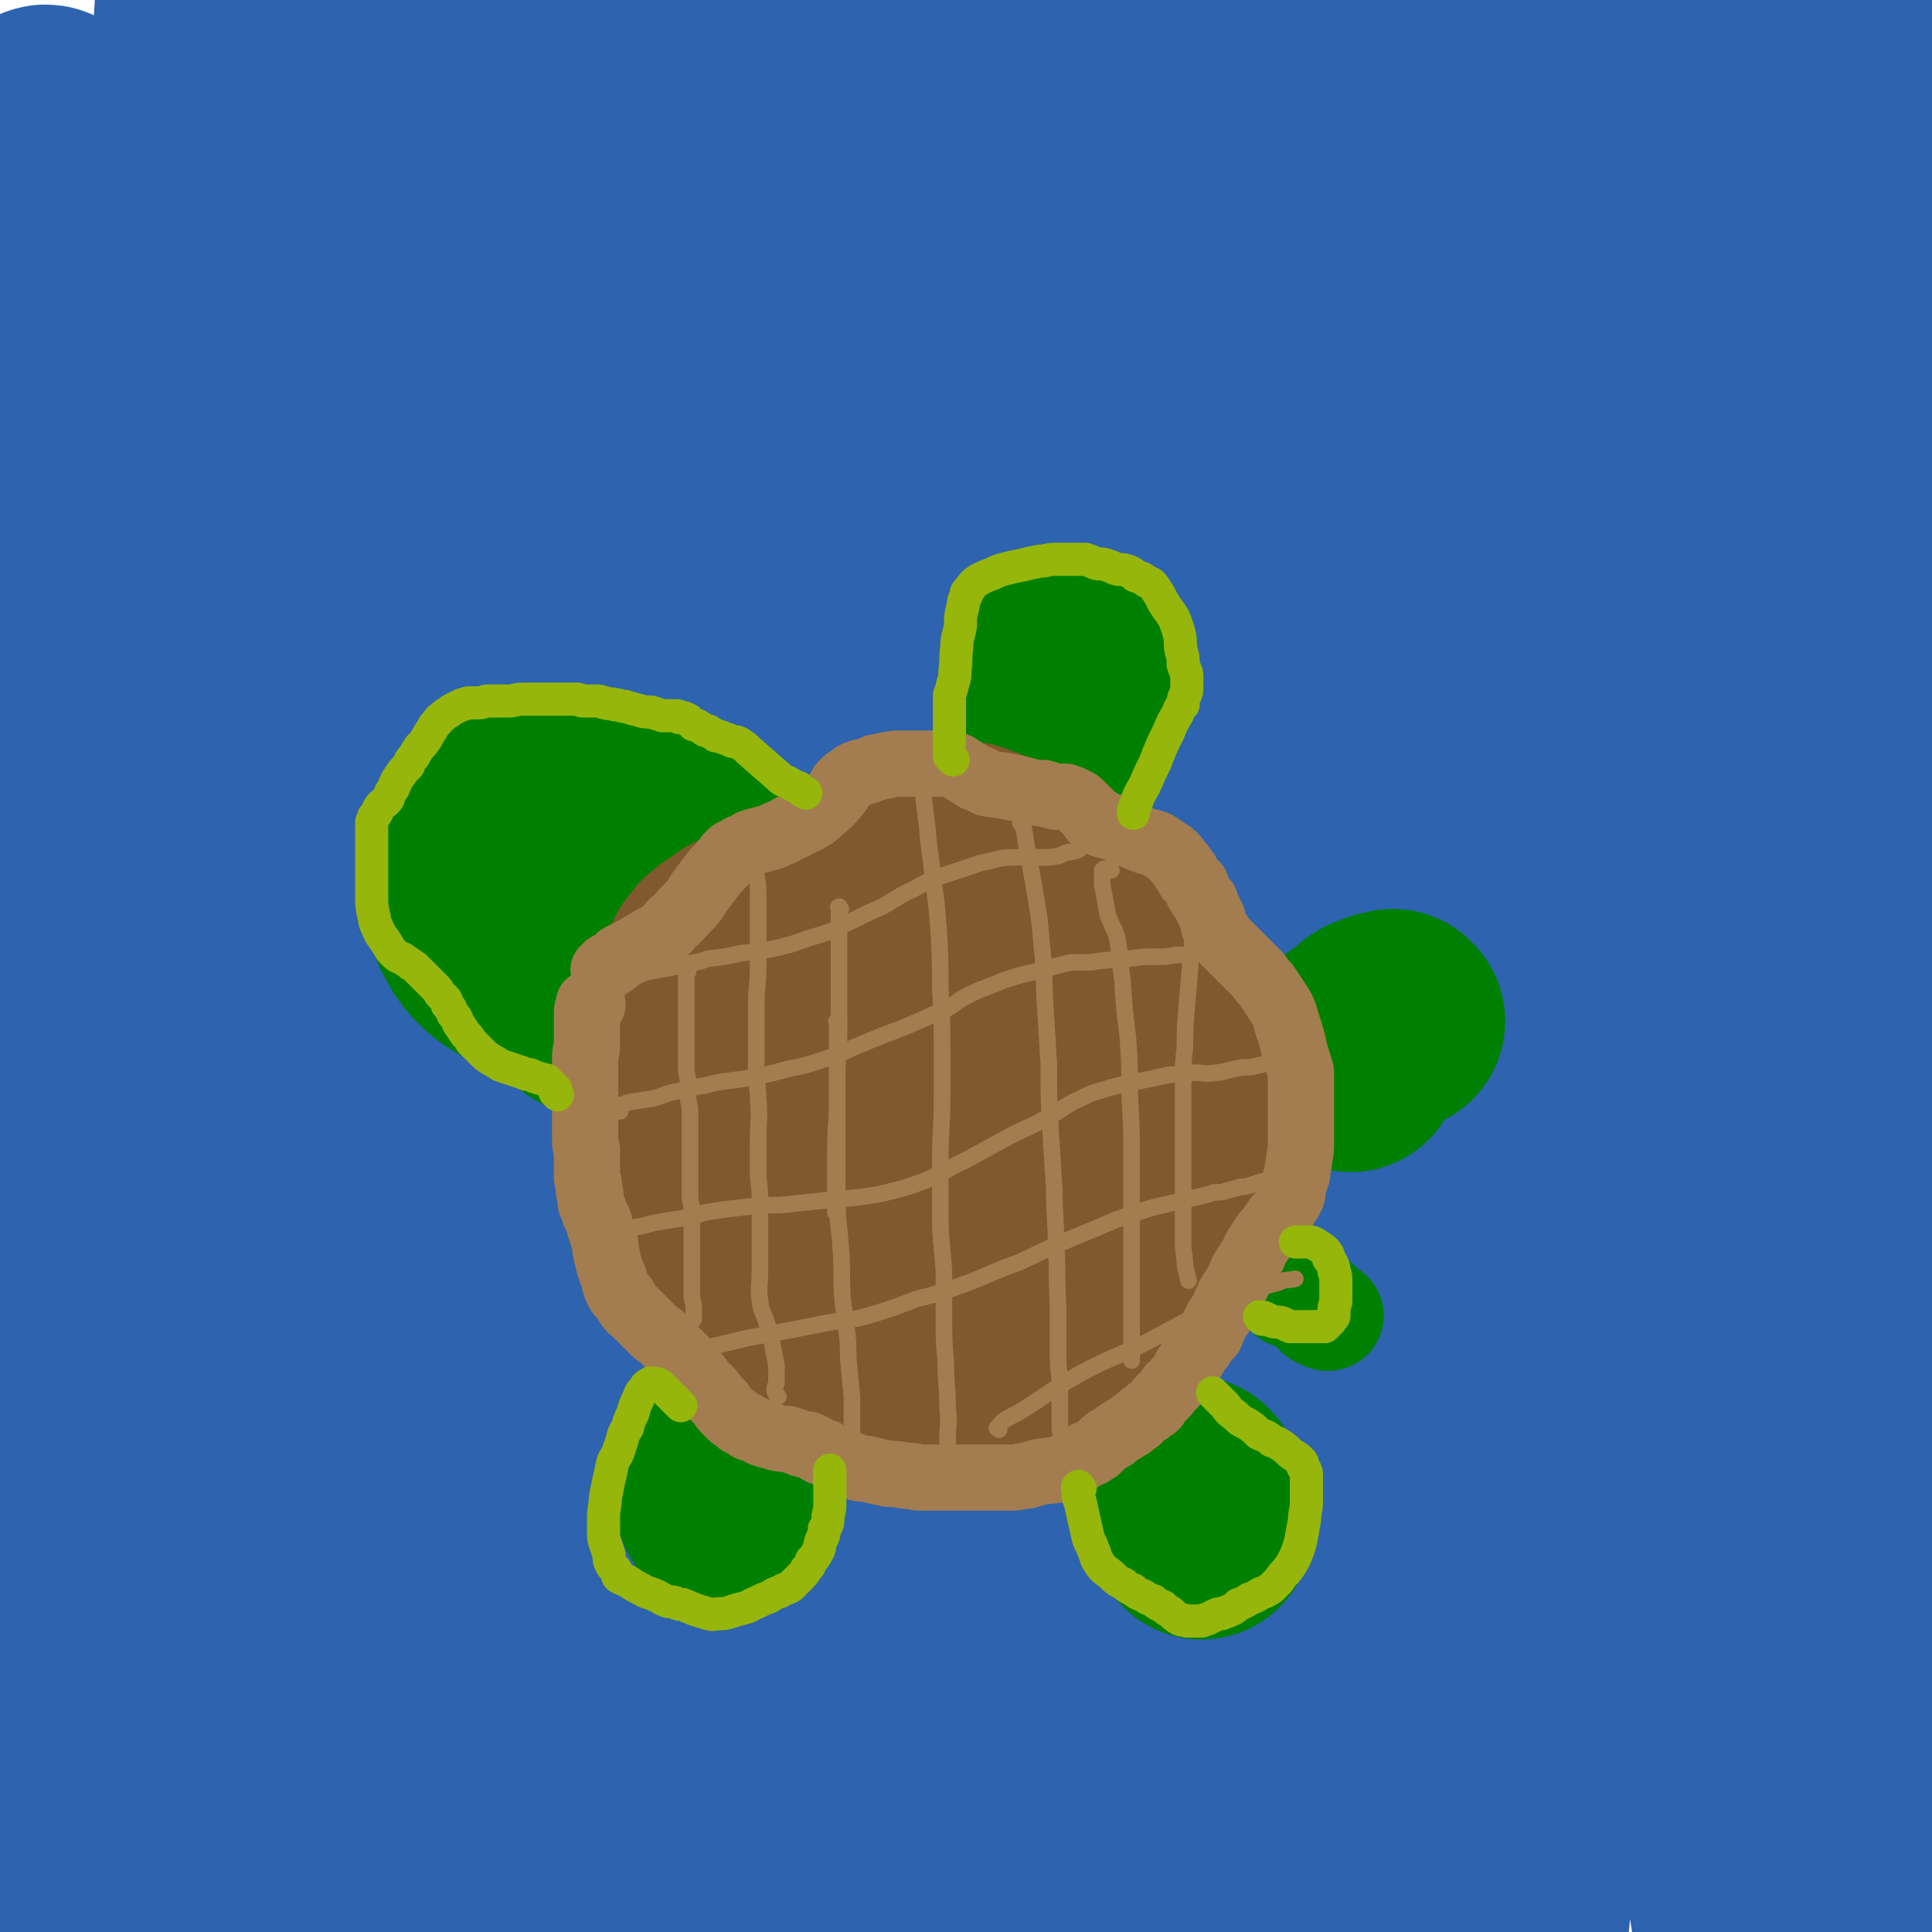
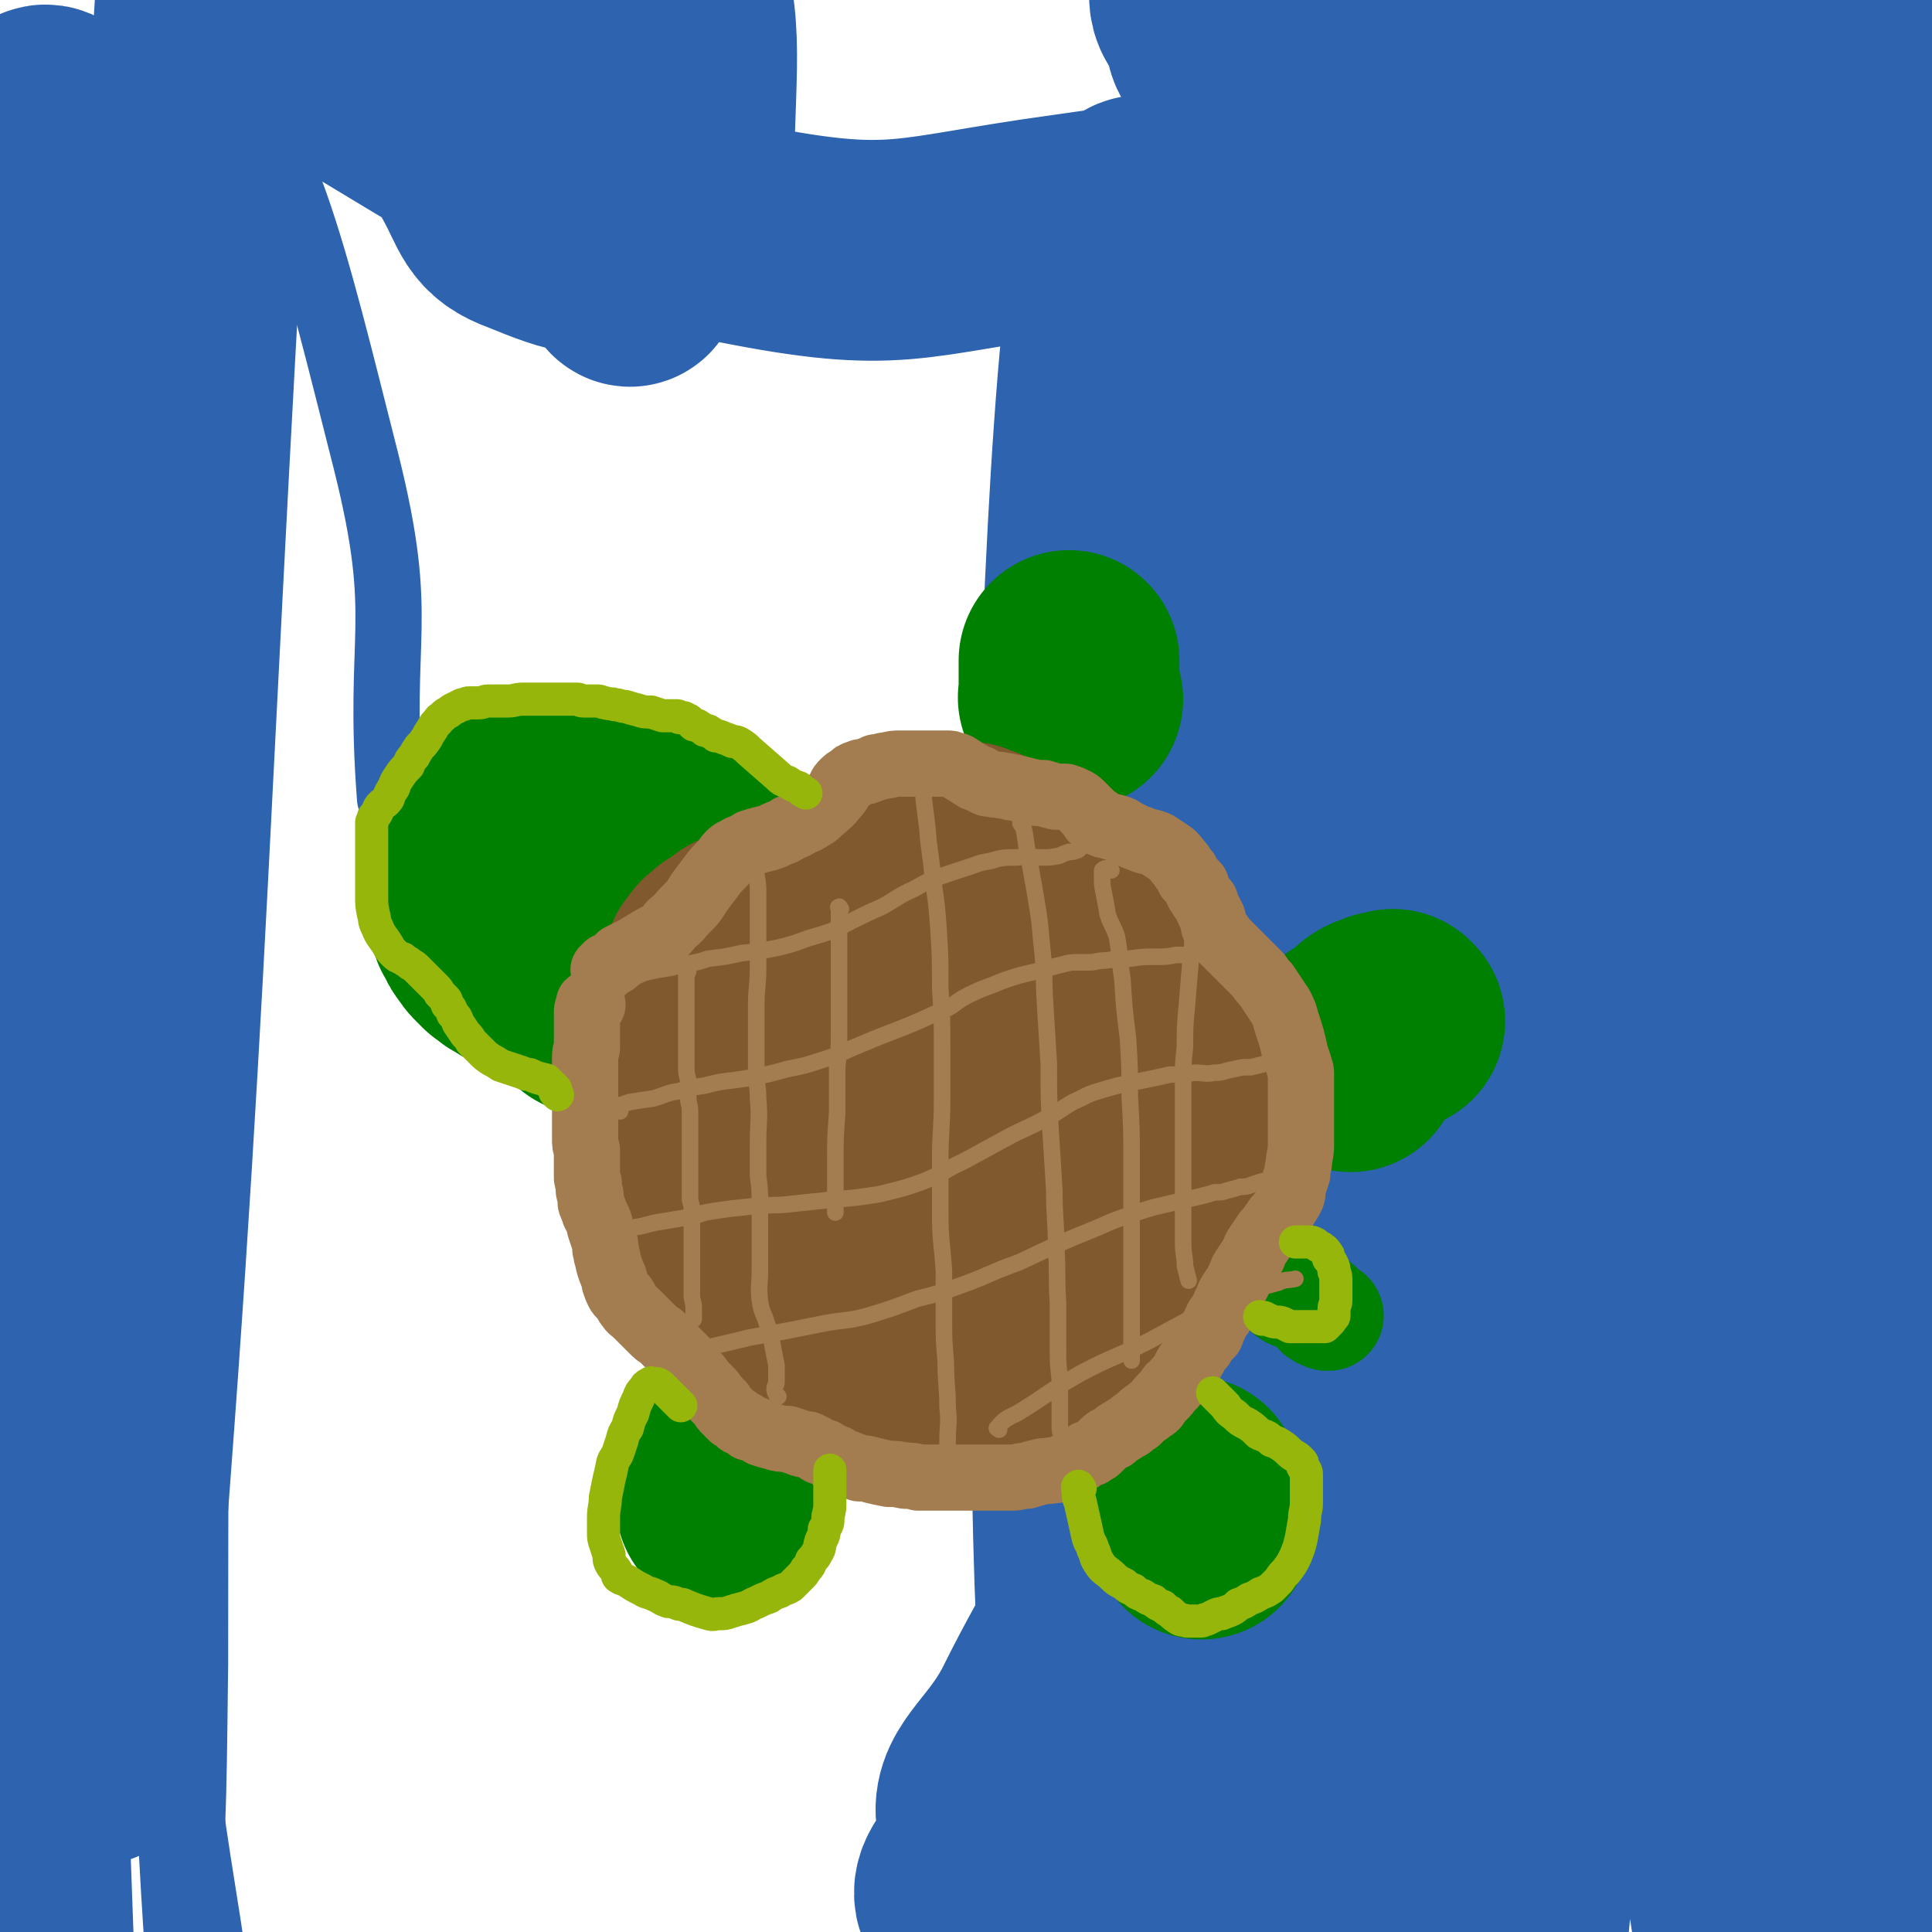
<svg xmlns="http://www.w3.org/2000/svg" viewBox="0 0 1050 1050" version="1.1">
  <g fill="none" stroke="#2D63AF" stroke-width="36" stroke-linecap="round" stroke-linejoin="round">
    <path d="M69,228c-1,-1 -2,-2 -1,-1 1,5 2,6 3,13 10,56 12,56 18,113 9,72 11,72 13,144 6,203 4,203 4,407 -1,88 -1,88 -7,177 -8,130 -10,130 -21,259 0,3 -2,8 -2,6 -3,-12 -4,-16 -6,-33 -4,-48 -3,-49 -7,-97 -2,-31 -2,-31 -4,-62 " />
    <path d="M37,759c-1,-1 -1,-1 -1,-1 -1,-12 0,-12 0,-24 -1,-61 -1,-61 -2,-122 0,-77 -2,-77 0,-153 3,-98 1,-98 10,-195 13,-141 15,-141 34,-281 3,-22 3,-41 11,-43 6,-3 15,15 17,33 7,73 3,75 1,150 -2,79 -5,79 -9,159 -6,104 -10,104 -11,208 -3,221 -6,221 3,443 7,160 9,162 29,319 1,9 13,19 14,12 2,-52 -2,-65 -9,-130 -9,-87 -12,-87 -24,-174 -13,-105 -14,-104 -25,-210 -11,-104 -16,-104 -18,-210 -4,-179 -12,-182 7,-359 8,-75 21,-158 48,-144 41,21 59,104 87,214 22,88 6,92 13,183 " />
  </g>
  <g fill="none" stroke="#2D63AF" stroke-width="120" stroke-linecap="round" stroke-linejoin="round">
-     <path d="M531,263c-1,-1 -1,-2 -1,-1 -2,3 -3,4 -4,9 -5,26 -5,26 -7,53 -7,65 -7,65 -10,131 -4,81 -2,81 -6,162 -7,171 -4,171 -16,342 -5,78 -18,197 -16,156 5,-131 11,-250 30,-499 10,-121 0,-124 29,-241 32,-132 94,-317 93,-256 -2,154 -58,342 -99,685 -19,160 -32,415 -21,322 42,-360 119,-1025 128,-1228 5,-103 -36,313 -101,617 -18,85 -70,213 -67,161 11,-201 41,-335 94,-667 7,-40 30,-110 25,-76 -63,448 -86,519 -161,1040 -12,85 -15,233 -13,172 10,-372 5,-521 37,-1038 6,-88 43,-238 39,-173 -27,422 -49,574 -100,1147 -1,15 -3,42 -3,29 -1,-352 17,-648 3,-758 -8,-61 -35,421 -48,416 -13,-6 -16,-221 -5,-440 7,-159 50,-393 42,-317 -23,217 -65,452 -105,904 -7,80 8,217 11,160 17,-319 45,-781 31,-911 -8,-73 -55,451 -75,506 -12,34 7,-164 11,-327 2,-91 9,-231 1,-181 -25,176 -43,315 -66,631 -11,149 -6,382 -1,298 18,-298 50,-755 48,-1062 0,-83 -9,149 -51,281 -11,34 -54,76 -54,50 1,-139 31,-206 56,-380 1,-8 -3,8 -4,16 -56,410 -63,410 -109,821 -8,70 -2,191 0,141 15,-317 14,-438 34,-876 1,-22 9,-64 7,-44 -34,451 -40,668 -77,986 -9,69 -8,-106 -14,-212 -9,-171 -7,-171 -15,-341 " />
    <path d="M2,828c-1,-1 -1,-1 -1,-1 -1,-14 0,-14 0,-28 0,-148 0,-148 0,-296 0,-27 0,-27 0,-53 0,-142 0,-142 0,-284 0,-28 0,-74 0,-56 0,78 0,124 0,248 0,104 -1,104 0,208 1,158 0,158 4,316 4,145 11,341 11,290 -1,-106 -14,-302 -13,-604 1,-249 -5,-386 17,-497 9,-44 43,92 45,188 7,290 -21,292 -26,584 -1,51 11,142 15,100 34,-407 30,-499 61,-998 " />
    <path d="M794,309c-1,-1 -1,-2 -1,-1 -3,15 -4,16 -5,32 -5,59 -5,59 -6,119 -2,75 -3,75 -1,151 5,167 5,167 15,334 6,83 9,176 17,165 11,-13 17,-106 21,-213 3,-94 -10,-94 -8,-188 8,-313 13,-526 28,-625 7,-51 -2,163 16,324 38,348 86,763 94,695 12,-101 -68,-883 -54,-1033 9,-83 82,550 99,566 15,14 -41,-454 -35,-505 4,-34 38,167 57,336 18,155 14,377 17,312 6,-160 0,-381 0,-762 0,-26 0,-74 0,-51 0,418 0,466 0,933 0,1 0,3 0,2 0,-462 3,-606 0,-928 -1,-58 -7,83 -7,167 0,490 4,723 7,980 1,80 4,-152 0,-305 -9,-371 6,-720 -26,-742 -28,-19 -37,333 -94,660 -4,27 -25,71 -28,48 -38,-237 -29,-522 -55,-568 -18,-34 -31,204 -34,407 -1,113 19,289 25,225 21,-227 57,-589 29,-806 -9,-69 -82,110 -102,234 -42,257 -26,571 -21,528 7,-61 73,-720 44,-736 -26,-15 -121,619 -153,675 -22,40 55,-501 46,-483 -10,22 -91,384 -84,563 2,48 101,-39 103,-110 9,-281 -60,-641 -82,-593 -29,66 -36,735 -21,821 11,56 71,-300 74,-535 0,-30 -69,-24 -68,5 8,226 61,537 85,505 31,-39 54,-383 24,-647 -5,-41 -91,-9 -93,38 -16,361 38,650 59,778 10,64 6,-346 1,-394 -2,-30 -8,119 -14,238 -3,43 -4,116 -3,87 8,-143 14,-247 21,-431 1,-14 -6,17 -6,34 4,278 1,287 14,556 0,6 11,2 12,-5 5,-153 19,-180 -1,-314 -3,-19 -32,-9 -45,8 -54,73 -52,84 -90,172 -5,11 -7,22 3,25 34,9 45,6 83,-3 17,-4 16,-10 26,-23 8,-10 8,-11 11,-23 1,-7 3,-11 -3,-15 -10,-9 -14,-9 -29,-11 -26,-3 -27,-2 -53,2 -24,3 -25,3 -47,12 -12,5 -14,6 -22,16 -7,9 -13,15 -8,22 8,11 16,11 33,14 23,5 24,5 46,3 16,-1 16,-3 30,-9 9,-4 10,-4 17,-11 4,-4 9,-8 5,-11 -36,-21 -42,-23 -85,-36 -17,-5 -35,12 -36,2 -2,-17 17,-26 31,-55 24,-48 29,-47 46,-99 37,-120 35,-121 62,-244 27,-125 28,-126 46,-252 17,-116 16,-117 22,-234 1,-25 5,-29 -7,-50 -19,-35 -24,-38 -54,-62 -10,-7 -14,-2 -26,-1 -2,0 -4,1 -4,3 0,6 -1,9 3,14 11,15 13,14 28,26 20,19 21,18 43,35 19,15 19,15 39,28 16,11 17,11 34,21 2,1 2,0 4,1 1,0 1,0 1,0 -1,-2 -1,-2 -2,-4 -7,-8 -7,-8 -15,-15 -18,-15 -18,-16 -37,-28 -18,-12 -19,-12 -38,-21 -14,-7 -15,-4 -28,-11 -12,-5 -17,-5 -22,-14 -3,-5 0,-9 6,-14 17,-14 18,-16 39,-25 27,-11 27,-11 56,-17 33,-5 34,-4 67,-5 39,0 39,-2 77,3 19,2 19,6 37,12 20,7 20,6 39,14 9,3 10,3 18,8 5,2 5,3 10,6 1,1 1,1 2,2 0,1 0,1 0,1 0,1 0,0 -1,0 -1,0 -1,0 -2,0 -1,1 -1,1 -3,2 -24,13 -24,13 -49,26 -15,8 -15,8 -31,17 -25,15 -24,15 -49,30 -6,4 -6,4 -12,8 -2,1 -3,2 -4,1 -1,0 -1,-2 0,-3 7,-10 7,-10 16,-18 15,-15 16,-14 32,-28 18,-15 18,-15 37,-29 19,-15 19,-15 38,-30 1,-1 4,-3 3,-3 -2,0 -4,2 -8,4 -19,11 -18,13 -37,23 -40,20 -41,20 -82,37 -40,16 -40,18 -81,30 -99,26 -99,32 -200,46 -88,12 -92,22 -178,5 -102,-21 -110,-28 -198,-81 -26,-15 -41,-50 -29,-54 18,-6 50,9 88,35 26,18 21,25 39,53 13,19 12,20 23,41 8,14 9,18 17,29 1,1 2,-2 1,-4 -7,-40 -4,-42 -16,-80 -8,-23 -9,-25 -25,-44 -16,-18 -19,-24 -38,-32 -6,-2 -9,5 -12,12 -6,22 -6,24 -4,46 2,22 3,24 13,43 10,18 9,25 26,31 27,11 40,16 62,3 21,-11 23,-24 23,-52 2,-60 4,-68 -17,-123 -10,-25 -34,-51 -45,-37 -26,32 -19,65 -28,130 -1,9 4,9 7,18 " />
  </g>
  <g fill="none" stroke="#008000" stroke-width="120" stroke-linecap="round" stroke-linejoin="round">
    <path d="M321,546c-1,-1 -1,-1 -1,-1 -1,-1 -1,-1 -2,-2 -1,-1 -1,-1 -2,-2 -1,-1 -1,-1 -1,-1 -2,-1 -2,-1 -3,-2 -2,-1 -2,-2 -4,-3 -4,-2 -4,-2 -7,-3 -3,-2 -3,-2 -6,-3 -4,-2 -4,-2 -8,-4 -3,-2 -3,-2 -6,-3 -2,-2 -2,-2 -5,-3 -2,-2 -2,-2 -4,-3 -2,-2 -2,-2 -3,-3 -2,-2 -2,-2 -3,-4 -2,-2 -2,-2 -3,-5 -1,-1 -1,-2 -2,-3 0,-3 -1,-3 -1,-5 -1,-2 -1,-2 -2,-4 -1,-3 -1,-3 -1,-5 -1,-3 0,-3 0,-6 0,-3 0,-3 0,-5 0,-2 0,-2 0,-5 0,-1 0,-1 0,-3 0,-1 0,-1 0,-3 0,-1 0,-1 0,-3 0,-1 0,-2 0,-3 0,-1 1,-1 1,-1 1,-1 1,-1 2,-2 1,-1 1,-1 1,-1 1,-2 1,-2 2,-3 3,-3 3,-3 6,-6 2,-1 2,-1 4,-2 3,-1 3,-1 6,-2 4,-1 4,-1 8,-2 3,0 3,0 6,-1 3,-1 3,-1 6,-2 2,0 2,0 3,0 2,0 2,0 3,0 2,0 2,0 3,0 2,0 2,0 3,0 1,0 1,0 2,0 1,1 1,1 2,2 1,1 0,1 1,1 1,1 1,1 2,1 1,1 1,1 1,1 1,1 1,1 2,2 1,1 1,1 1,1 1,1 2,1 3,2 1,1 0,1 1,1 2,1 1,1 3,2 2,1 2,1 4,1 2,1 3,1 5,1 2,0 2,1 4,1 3,0 3,0 5,1 2,0 2,0 4,1 3,1 3,0 5,1 2,1 2,1 5,2 3,1 3,1 7,3 2,0 2,0 3,1 1,1 1,1 3,2 0,0 0,0 1,0 1,0 1,0 2,0 0,0 0,1 1,1 1,1 1,1 2,1 0,0 0,0 1,0 1,0 1,0 2,0 0,0 0,0 1,0 0,0 -1,1 -1,1 0,1 1,1 2,2 1,1 1,1 1,1 " />
    <path d="M396,818c-1,-1 -1,-1 -1,-1 -1,-1 0,0 0,0 0,0 0,0 0,0 0,-1 0,-1 0,-2 0,0 0,0 0,-1 0,-1 0,-1 0,-2 0,0 0,0 0,-1 0,-1 0,-1 0,-2 0,-1 0,-1 0,-1 0,-1 0,-1 0,-2 0,-1 0,-1 0,-1 0,0 0,0 0,0 0,0 0,0 0,0 -1,-1 0,0 0,0 0,0 0,0 1,0 0,0 0,0 0,0 0,0 0,0 0,0 0,0 -1,0 0,0 0,-1 0,0 1,0 " />
    <path d="M583,380c-1,-1 -1,-1 -1,-1 -1,-1 -1,0 -1,0 -1,0 0,0 0,-1 0,0 0,0 0,-1 0,0 0,0 0,0 0,-1 0,-1 0,-2 0,-1 0,-1 0,-1 0,-1 0,-1 0,-2 0,-1 0,-1 0,-1 0,-1 0,-1 0,-2 0,-1 0,-1 0,-1 0,-1 0,-1 0,-2 0,-1 0,-1 0,-1 0,-1 0,-1 0,-2 0,-1 0,-1 0,-1 0,-1 0,-1 0,-2 0,-1 0,-1 0,-1 " />
    <path d="M648,809c-1,-1 -1,-2 -1,-1 -1,0 0,0 0,1 0,0 0,1 0,1 0,1 0,1 0,1 0,1 0,1 0,1 0,1 1,1 1,1 1,1 1,1 1,1 1,1 1,0 1,1 1,1 0,1 0,2 0,1 0,1 0,1 1,2 1,2 2,4 0,1 0,1 0,1 0,1 0,1 0,2 0,1 0,1 0,1 0,1 0,1 0,2 0,1 1,1 1,1 1,1 0,1 0,2 0,0 0,-1 0,-1 0,0 0,0 0,0 0,1 0,1 0,1 0,0 0,0 0,0 0,0 0,0 0,0 -1,-1 0,0 0,0 " />
    <path d="M734,577c-1,-1 -1,-1 -1,-1 -1,-1 0,-1 0,-1 0,-1 0,-1 0,-2 0,-1 0,-1 0,-1 0,-1 0,-1 0,-2 0,-1 0,-1 0,-2 0,0 0,0 1,-1 1,-1 1,-1 2,-1 0,0 0,0 1,0 1,0 1,0 2,-1 0,-1 0,-1 1,-1 1,-1 1,-1 2,-2 0,0 0,0 1,-1 1,-1 1,-1 2,-2 0,0 0,-1 1,-1 1,-1 1,-1 2,-1 0,0 1,0 1,0 1,0 1,0 3,-1 0,-1 0,-1 1,-1 1,0 1,0 2,0 1,0 1,0 1,0 1,0 1,0 2,0 0,0 -1,0 -1,-1 " />
  </g>
  <g fill="none" stroke="#008000" stroke-width="60" stroke-linecap="round" stroke-linejoin="round">
    <path d="M702,703c-1,-1 -2,-1 -1,-1 0,-1 0,0 1,0 1,0 1,0 2,0 1,0 1,0 1,0 1,1 1,1 2,2 0,0 1,0 1,0 1,1 1,1 2,2 1,1 1,1 2,2 0,0 0,0 1,1 1,1 1,1 2,1 0,0 0,0 1,0 0,0 0,1 0,1 0,1 1,0 1,1 0,0 0,1 0,1 0,0 1,0 1,0 0,0 0,0 0,0 0,0 0,0 0,0 1,1 0,1 1,1 0,0 1,0 1,0 1,0 1,1 1,1 1,0 1,0 1,0 " />
  </g>
  <g fill="none" stroke="#81592F" stroke-width="120" stroke-linecap="round" stroke-linejoin="round">
    <path d="M419,556c-1,-1 -1,-1 -1,-1 -1,-1 -1,0 -1,0 -1,0 -1,0 -2,-1 0,0 0,0 -1,0 -1,0 -1,0 -2,0 -1,0 -1,0 -3,0 -1,0 -1,0 -1,0 -1,0 -1,0 -2,0 -1,0 -1,0 -1,0 -1,0 -1,0 -2,1 -1,1 -1,1 -1,1 -1,1 -1,1 -1,2 -1,1 -1,1 -1,1 -1,1 -1,1 -2,2 0,1 0,1 -1,2 0,0 -1,-1 -1,0 -1,1 0,1 -1,2 0,0 0,0 0,1 0,1 0,1 0,2 0,0 -1,0 -1,1 -1,1 0,1 -1,2 0,0 0,0 0,1 0,1 -1,1 -1,2 -1,3 -1,3 -2,5 0,2 0,2 0,3 0,1 0,1 0,1 0,1 0,1 0,2 0,1 -1,0 -1,1 0,1 0,1 0,2 0,1 0,1 0,1 0,1 0,1 0,2 0,1 0,1 0,3 0,2 0,2 0,4 0,1 0,1 0,3 0,3 0,3 0,5 0,2 0,2 0,4 0,2 0,2 0,4 0,2 0,2 0,3 0,2 0,2 0,4 0,2 0,2 0,3 0,2 0,2 0,3 0,2 0,2 0,3 0,2 0,2 0,3 0,1 0,1 0,2 0,2 0,2 0,3 0,2 0,2 0,3 0,2 1,2 1,3 0,2 0,2 0,3 0,2 1,2 1,3 0,1 0,1 0,2 0,0 0,1 0,1 0,1 1,1 1,2 1,1 1,1 1,2 0,1 0,1 1,3 0,1 1,0 1,2 1,1 1,1 2,3 0,1 0,1 0,3 1,1 1,1 2,3 1,1 1,1 1,3 1,1 1,1 2,3 1,1 1,1 1,3 1,1 1,1 1,3 0,1 0,1 0,1 0,1 0,1 0,2 0,1 1,1 1,1 1,2 1,2 2,3 1,2 2,1 3,3 1,1 1,2 2,3 1,1 1,1 2,2 0,2 0,2 1,3 1,1 1,1 2,2 0,0 0,0 1,1 2,1 2,1 3,2 1,0 1,0 2,1 1,1 1,1 2,2 0,0 0,0 1,1 1,1 2,1 3,2 1,0 0,1 1,1 2,1 2,1 3,2 2,0 2,0 3,1 2,1 2,1 3,2 1,0 1,1 2,1 1,1 1,1 2,1 1,0 1,0 1,0 1,0 1,0 2,0 2,2 2,2 5,4 1,1 1,1 3,2 1,1 1,1 3,1 1,1 1,1 2,1 1,1 1,1 3,1 1,1 1,1 2,2 1,1 1,1 3,1 3,1 3,1 6,2 2,0 2,0 4,0 3,0 3,0 6,1 2,1 2,1 5,2 2,0 2,0 4,1 2,1 2,1 5,2 1,0 1,0 3,1 2,1 2,0 3,1 2,0 2,0 3,0 1,0 1,0 2,1 1,0 1,0 2,0 1,0 1,0 2,1 1,0 1,1 2,1 1,1 1,0 3,0 1,0 1,0 2,0 2,0 2,0 3,0 2,0 2,0 3,0 2,0 2,0 4,0 1,0 1,0 3,0 2,0 2,0 4,0 3,0 3,0 5,0 2,0 2,0 4,0 2,0 2,-1 4,-1 2,0 2,0 5,0 2,0 2,-1 4,-1 2,-1 2,0 5,-1 2,0 2,-1 4,-1 2,-1 2,-1 4,-2 1,-1 1,-1 3,-1 1,-1 1,-1 3,-2 2,-1 2,-1 3,-1 1,-1 1,-1 2,-2 1,-1 1,-1 2,-2 0,0 0,0 1,-1 1,-1 1,-1 2,-2 0,0 0,0 1,-1 1,-1 1,-1 2,-2 0,0 0,0 1,-1 1,-1 1,-1 2,-2 0,0 0,-1 1,-1 1,-1 2,-1 3,-2 1,0 0,0 1,-1 2,-2 1,-2 3,-3 1,-2 1,-2 2,-3 2,-2 2,-2 3,-4 1,-2 0,-3 1,-5 2,-2 2,-2 4,-4 1,-2 0,-2 1,-4 2,-2 3,-2 5,-4 1,-3 1,-3 3,-5 2,-3 2,-2 5,-5 2,-2 2,-2 4,-4 3,-4 3,-4 5,-8 2,-1 2,-1 3,-3 2,-3 1,-3 3,-6 1,-1 1,-2 1,-3 1,-1 1,0 2,-1 1,-1 1,-1 2,-1 0,-1 0,-1 1,-2 1,-1 1,-1 2,-2 0,0 0,0 0,-1 0,-1 1,-1 1,-2 1,-1 0,-1 1,-2 1,-2 1,-2 2,-3 0,-2 1,-2 1,-3 0,-2 0,-2 0,-3 0,-2 0,-2 0,-3 1,-3 1,-3 2,-5 0,-2 0,-2 0,-3 0,-3 1,-3 1,-5 0,-2 0,-3 0,-5 0,-2 1,-2 1,-3 0,-2 0,-2 0,-4 0,-1 0,-1 0,-3 0,-1 0,-1 0,-3 0,0 0,0 0,-1 0,-1 0,-1 0,-1 0,-1 0,-1 0,-2 0,-1 0,-1 0,-1 0,-1 0,-1 0,-2 0,-1 0,-1 0,-1 0,-1 0,-1 0,-2 0,-1 0,-1 0,-1 0,-1 0,-1 0,-2 0,-1 0,-1 0,-1 0,-1 0,-1 -1,-2 -1,-1 -1,-1 -1,-1 -1,-1 -1,-1 -1,-2 0,-1 0,-1 -1,-2 0,0 0,0 -1,-1 -1,-1 -1,-2 -2,-3 0,-2 0,-2 -1,-3 -1,-2 -1,-2 -2,-4 0,-2 0,-2 -1,-4 -1,-3 -1,-3 -2,-5 0,-2 0,-2 -1,-5 -1,-2 -2,-2 -3,-4 -2,-2 -2,-2 -3,-5 -2,-2 -2,-2 -3,-4 -2,-2 -2,-2 -4,-4 -1,-1 -1,-1 -3,-3 -1,-1 -1,-1 -3,-3 -1,-1 -1,-1 -3,-3 -1,-1 -1,-1 -3,-3 -1,-1 -1,-1 -3,-3 -1,-1 -1,-1 -3,-1 -2,-1 -2,-1 -4,-2 -1,-1 -1,-1 -3,-1 -1,-1 -1,-1 -3,-2 -1,-1 -2,0 -3,-1 -2,-2 -2,-2 -3,-3 -1,-1 -1,-1 -2,-2 -1,-1 -2,-1 -3,-3 -1,-1 -1,-1 -2,-3 -1,-2 -1,-2 -3,-4 -2,-3 -1,-3 -3,-5 -1,-2 -2,-2 -3,-3 -2,-2 -2,-2 -3,-3 -2,-2 -2,-2 -4,-4 -4,-2 -4,-2 -8,-4 -4,-2 -4,-3 -7,-5 -3,-2 -3,-2 -7,-3 -2,-2 -3,-2 -6,-3 -2,-2 -2,-2 -4,-3 -2,-1 -2,-1 -4,-2 -2,0 -2,0 -3,-1 -2,-1 -2,-1 -3,-2 -2,0 -2,-1 -3,-1 -2,-1 -2,-1 -3,-1 -2,0 -2,0 -3,0 -2,0 -2,0 -4,0 -2,0 -2,0 -4,0 -3,1 -3,1 -6,2 -5,1 -5,1 -9,3 -5,1 -5,1 -9,4 -4,2 -4,2 -7,4 -4,2 -4,2 -6,5 -3,1 -3,1 -5,4 -3,2 -2,2 -5,5 -2,2 -2,2 -4,4 -2,3 -2,2 -4,5 -2,3 -1,3 -2,5 -1,3 -1,3 -2,5 -1,2 -1,2 -2,5 0,2 0,2 -1,5 -1,4 -1,4 -1,8 -2,6 -2,6 -3,12 -1,8 -1,8 -2,16 0,7 0,7 0,14 0,6 0,6 0,11 0,4 0,4 0,8 0,5 -1,5 -1,9 0,6 0,6 0,11 1,7 1,7 2,13 1,7 1,7 2,14 2,6 2,6 3,12 2,4 2,4 3,8 2,4 2,4 4,8 2,3 2,4 5,7 2,4 2,5 6,8 17,10 18,9 36,17 2,1 2,0 4,0 5,0 6,1 11,-1 5,-3 6,-3 10,-8 20,-27 28,-26 37,-57 7,-26 3,-31 -5,-58 -6,-19 -9,-20 -23,-35 -9,-10 -13,-16 -25,-15 -11,1 -14,6 -21,18 -8,13 -6,15 -9,30 -4,20 -6,20 -5,39 2,31 3,32 10,61 3,9 3,10 10,15 9,7 12,9 23,9 8,1 8,-2 15,-6 7,-5 8,-5 12,-12 7,-10 9,-11 11,-23 2,-16 1,-17 -2,-34 -3,-13 -4,-13 -9,-25 -5,-11 -5,-11 -12,-22 -4,-7 -3,-8 -9,-13 -4,-4 -4,-5 -10,-6 -5,-2 -6,-3 -10,-1 -6,3 -6,4 -9,10 -5,8 -7,8 -8,16 -1,15 1,15 5,30 3,13 3,13 8,25 4,6 4,6 9,12 2,3 2,4 6,6 4,2 5,2 9,0 3,-1 3,-2 5,-6 3,-12 3,-12 4,-24 1,-11 0,-11 -1,-21 -3,-13 -4,-13 -8,-26 -4,-10 -3,-10 -8,-19 -5,-7 -4,-9 -11,-13 -12,-8 -13,-9 -27,-12 -6,-2 -7,0 -13,2 -4,1 -4,1 -7,3 -3,1 -3,1 -5,3 -2,1 -2,1 -4,3 -1,1 -1,2 -3,4 -1,1 0,1 -1,3 -1,2 -1,2 -3,4 -1,2 -1,2 -3,4 -2,4 -3,4 -6,7 -3,4 -2,4 -6,8 -5,5 -5,5 -10,10 -2,2 -1,3 -3,5 -2,2 -2,2 -4,4 -2,2 -1,2 -3,4 -1,2 -1,2 -3,4 -1,2 -2,1 -3,3 -1,2 -1,2 -3,4 -1,2 -1,2 -2,3 -2,2 -2,2 -3,3 -1,1 -1,1 -2,2 -1,1 -1,1 -2,2 0,0 0,0 -1,1 -1,1 -1,1 -2,1 0,0 0,0 0,0 -1,0 -1,0 -1,0 0,0 -1,0 -1,0 0,0 0,-1 0,-1 0,-1 0,-1 -1,-2 -1,-1 -1,-1 -1,-1 -1,-1 -1,-1 -2,-2 -1,-1 -1,0 -1,-1 -1,-1 0,-1 0,-2 0,-1 -1,-1 -1,-1 -1,-1 -1,-1 -1,-2 0,-1 0,-1 0,-1 0,-1 -1,-1 -1,-2 0,-1 0,-1 0,-1 0,-1 0,-1 -1,-2 -1,-1 -1,-1 -1,-1 -1,-1 -1,-1 -1,-2 -1,-2 -1,-1 -1,-3 -1,-1 -1,-2 -1,-3 0,-2 0,-2 0,-3 0,-1 -1,-1 -1,-2 0,-2 0,-2 0,-3 0,-2 0,-2 0,-3 0,-2 0,-2 0,-3 0,-2 0,-2 0,-3 0,-2 0,-2 0,-4 0,-2 0,-2 0,-4 0,-2 0,-2 1,-4 1,-2 1,-2 1,-5 1,-2 1,-2 2,-4 0,-2 0,-2 1,-5 1,-2 1,-2 2,-4 0,-2 0,-2 0,-4 1,-2 1,-2 2,-3 1,-2 1,-2 1,-4 1,-1 1,-1 2,-3 1,-1 0,-1 1,-3 1,0 1,0 2,-1 1,-1 0,-2 1,-3 1,-1 1,0 2,-1 1,-1 1,-2 3,-3 1,-1 2,0 3,-1 2,-1 1,-2 3,-3 1,-1 1,-1 3,-2 2,-1 2,-1 4,-1 4,-1 4,-1 7,-2 7,-2 6,-2 13,-4 2,-1 2,-1 4,-1 4,-2 4,-2 8,-3 2,-1 2,-1 3,-2 1,-1 1,-1 2,-2 1,0 1,0 2,0 1,0 1,-1 2,-1 0,0 0,0 1,0 1,0 1,0 2,0 2,0 2,0 3,0 3,0 3,0 5,0 2,0 2,1 5,1 2,1 2,1 5,2 3,1 3,1 6,1 4,1 4,1 8,2 3,0 3,1 6,1 4,1 4,1 8,2 4,0 4,0 7,0 3,0 3,0 5,1 3,1 3,0 5,1 1,1 1,1 3,2 1,1 1,1 3,1 1,1 1,1 3,2 2,1 2,1 4,1 3,1 3,1 6,2 3,1 3,2 6,3 3,1 3,1 7,2 4,1 4,1 7,3 4,2 4,2 7,4 3,3 3,3 6,6 5,6 4,6 8,13 3,6 4,6 6,13 3,6 2,6 4,12 1,3 2,3 3,6 0,2 0,2 0,4 0,1 0,1 0,3 0,0 0,0 0,1 0,0 0,-1 0,-1 0,-1 -1,-1 -1,-1 -3,-3 -3,-3 -7,-6 -8,-7 -8,-6 -17,-13 -9,-6 -9,-6 -18,-12 -7,-5 -7,-5 -14,-11 -4,-3 -4,-3 -9,-6 -3,-2 -3,-2 -6,-5 -2,-1 -2,-1 -5,-3 -1,0 -1,0 -3,-1 -1,-1 0,-1 -1,-3 -1,-1 -2,-1 -1,-3 0,-3 1,-3 3,-7 1,-4 1,-4 3,-8 2,-4 2,-4 6,-7 4,-3 4,-4 10,-4 11,0 12,1 24,4 9,2 10,3 19,7 7,4 7,5 13,10 5,5 7,4 10,10 12,20 13,20 21,43 4,12 5,13 4,26 -1,8 -2,8 -7,15 -2,3 -2,3 -5,4 -3,2 -4,2 -7,2 -3,0 -3,-1 -6,-2 " />
  </g>
  <g fill="none" stroke="#A37D4F" stroke-width="36" stroke-linecap="round" stroke-linejoin="round">
    <path d="M322,546c-1,-1 -1,-2 -1,-1 -1,0 -1,0 -1,1 -1,3 -1,3 -1,5 0,9 0,9 0,18 0,2 -1,2 -1,5 0,2 0,2 0,5 0,1 0,1 0,3 0,2 0,2 0,3 0,2 0,2 0,3 0,2 0,2 0,3 0,2 0,2 0,4 0,3 0,3 0,6 0,4 0,4 0,7 0,3 0,3 0,6 0,2 0,2 0,5 0,3 0,3 1,6 0,2 0,2 0,5 0,2 0,2 0,4 0,2 0,2 0,5 0,2 0,2 1,4 0,2 0,2 0,4 0,1 1,1 1,3 0,1 0,1 0,3 0,1 0,1 1,3 0,1 1,1 1,3 1,2 1,2 2,4 1,2 1,2 1,4 1,3 1,3 2,6 1,3 1,3 1,6 1,2 0,2 1,4 1,5 1,5 3,10 1,2 1,2 1,4 1,3 1,3 2,5 1,2 2,2 3,3 2,3 1,3 3,5 1,2 2,2 3,3 2,2 2,2 3,3 2,2 2,2 3,3 2,2 2,2 4,4 2,2 2,2 4,3 2,2 2,2 3,3 2,2 2,2 3,3 2,2 2,2 3,3 2,2 2,2 3,3 2,2 2,2 4,5 1,2 1,2 3,4 2,2 2,2 3,4 2,2 2,2 4,4 2,2 2,2 4,5 1,1 1,1 3,3 1,2 1,2 3,4 1,1 1,1 3,3 2,1 2,1 4,3 3,1 3,1 5,3 4,1 4,1 7,3 3,1 3,1 7,2 3,1 3,1 7,1 3,1 3,1 6,2 2,1 2,1 5,1 2,1 2,1 4,2 2,1 1,1 3,2 2,0 2,0 3,1 2,1 2,1 3,2 2,0 2,0 3,1 2,1 2,1 3,2 2,0 2,0 4,1 3,1 3,1 5,2 4,0 3,0 7,1 4,1 4,1 9,2 4,0 4,0 9,1 4,0 4,0 7,1 3,0 3,0 7,0 2,0 2,0 4,0 2,0 2,0 4,0 2,0 2,0 4,0 1,0 1,0 3,0 1,0 1,0 2,0 1,0 1,0 3,0 1,0 1,0 3,0 1,0 1,0 3,0 9,0 9,0 18,0 4,0 4,-1 8,-1 3,-1 3,-1 7,-2 3,-1 3,0 7,-1 2,0 2,0 5,-1 2,-1 2,-1 4,-2 2,0 2,0 3,-1 1,-1 1,-1 3,-2 0,0 0,0 1,-1 2,-1 2,-1 3,-2 2,0 2,0 3,-1 2,-1 2,-1 3,-2 2,-2 2,-2 3,-3 2,-2 3,-2 5,-3 2,-2 2,-2 4,-3 3,-2 3,-2 5,-3 2,-2 2,-2 4,-3 3,-3 3,-3 6,-5 2,-2 2,-1 4,-3 2,-3 2,-3 4,-5 2,-2 2,-2 4,-5 2,-1 2,-2 3,-3 2,-2 2,-2 3,-3 2,-2 1,-2 2,-4 1,-2 1,-2 3,-4 1,-1 1,-1 2,-3 1,-1 0,-1 1,-3 1,-1 1,-1 2,-2 1,-1 1,0 1,-1 1,-1 1,-1 1,-2 1,-1 1,-1 1,-1 1,-1 1,-1 2,-2 1,-1 1,-1 1,-1 1,-2 0,-2 1,-3 1,-2 1,-2 2,-4 1,-3 2,-2 3,-5 2,-3 1,-3 3,-6 1,-3 1,-3 3,-6 2,-3 2,-3 4,-7 1,-3 1,-3 3,-6 2,-3 2,-3 4,-6 1,-3 1,-3 3,-6 2,-3 2,-3 4,-6 2,-2 2,-2 4,-5 2,-3 2,-3 4,-5 2,-3 2,-3 3,-5 2,-3 2,-3 3,-5 1,-3 0,-3 1,-6 1,-3 1,-3 2,-6 0,-4 1,-4 1,-8 1,-5 1,-5 1,-9 0,-4 0,-4 0,-8 0,-3 0,-3 0,-6 0,-2 0,-2 0,-5 0,-2 0,-2 0,-4 0,-1 0,-1 0,-3 0,-1 0,-1 0,-3 0,-1 0,-1 0,-2 0,-1 0,-1 0,-2 0,-1 0,-1 0,-2 0,-1 0,-1 0,-3 0,-2 -1,-2 -1,-4 -1,-3 -1,-3 -2,-6 -2,-9 -2,-9 -5,-18 -1,-4 -1,-4 -3,-8 -2,-3 -2,-3 -4,-6 -2,-3 -2,-3 -4,-6 -2,-2 -2,-2 -4,-5 -1,-1 -1,-1 -3,-3 -2,-2 -2,-2 -3,-3 -2,-2 -2,-2 -3,-3 -2,-2 -2,-2 -3,-3 -2,-2 -2,-2 -3,-3 -2,-2 -2,-2 -3,-3 -2,-2 -2,-2 -3,-4 -2,-2 -2,-2 -3,-4 -1,-2 0,-2 -1,-5 -1,-2 -1,-2 -2,-4 -1,-2 -1,-2 -2,-5 -2,-2 -2,-2 -3,-4 -2,-2 -1,-3 -2,-5 -2,-2 -2,-2 -4,-4 -1,-3 -1,-3 -3,-5 -1,-2 -1,-2 -3,-4 -2,-3 -2,-3 -5,-5 -3,-2 -3,-2 -6,-4 -4,-2 -5,-1 -9,-3 -3,-1 -3,-1 -7,-3 -3,-1 -2,-2 -6,-3 -2,-1 -2,0 -4,-1 -2,-1 -2,0 -4,-1 -1,-1 -1,-1 -2,-2 -1,-1 -2,0 -3,-1 -1,-1 0,-1 -1,-2 -1,-1 -1,-1 -1,-1 -2,-2 -2,-2 -3,-3 -1,-1 -1,-1 -1,-1 -2,-2 -2,-2 -4,-3 -2,-1 -2,-1 -5,-2 -2,0 -3,0 -5,0 -4,-1 -4,-1 -7,-2 -4,0 -4,0 -8,-1 -4,-1 -4,-1 -8,-2 -3,0 -3,-1 -6,-1 -3,-1 -3,0 -6,-1 -2,0 -2,0 -4,-1 -2,-1 -2,-1 -3,-2 -2,0 -2,0 -3,-1 -2,-1 -2,-1 -3,-2 -1,0 -1,-1 -2,-1 -1,-1 -1,-1 -3,-2 -1,-1 -1,-1 -3,-1 -1,-1 -2,-1 -3,-1 -3,0 -3,0 -5,0 -5,0 -5,0 -10,0 -5,0 -5,0 -11,0 -3,0 -3,0 -7,1 -3,0 -3,1 -6,1 -2,1 -2,1 -5,2 -2,1 -2,0 -4,1 -3,1 -3,1 -5,3 -2,1 -2,1 -4,3 -2,2 -1,3 -3,5 -4,5 -4,5 -10,10 -2,2 -2,2 -4,3 -3,2 -3,2 -6,3 -3,2 -3,2 -6,3 -3,2 -3,2 -6,3 -4,2 -4,2 -8,3 -4,1 -4,1 -7,2 -3,2 -3,2 -6,3 -2,2 -3,1 -5,3 -3,3 -2,3 -5,6 -3,3 -3,3 -6,7 -3,4 -3,4 -6,8 -3,5 -3,5 -7,9 -4,4 -3,4 -8,8 -4,5 -4,5 -10,8 -5,3 -5,3 -10,6 -4,2 -4,2 -8,4 -3,3 -3,3 -7,5 -1,1 -1,1 -2,2 " />
  </g>
  <g fill="none" stroke="#A37D4F" stroke-width="9" stroke-linecap="round" stroke-linejoin="round">
    <path d="M374,528c-1,-1 -1,-2 -1,-1 -1,0 0,0 0,1 0,5 0,5 0,10 0,12 0,12 0,25 0,5 0,5 0,10 0,4 0,4 0,8 0,4 1,4 1,7 0,4 0,4 0,8 0,4 1,4 1,8 0,6 0,6 0,11 0,5 0,5 0,11 0,5 0,5 0,10 0,4 0,4 0,7 0,4 0,4 0,8 0,3 1,3 1,6 0,4 0,4 0,8 0,4 0,4 0,8 0,6 0,6 0,11 0,5 0,5 0,11 0,4 0,4 0,9 0,3 1,3 1,7 0,1 0,1 0,3 0,1 0,1 0,2 0,1 0,1 0,1 0,0 0,0 0,0 " />
    <path d="M412,462c-1,-1 -1,-2 -1,-1 -1,1 0,1 0,3 0,4 0,4 0,9 0,5 1,5 1,11 0,6 0,6 0,13 0,5 0,5 0,11 0,3 0,3 0,7 0,5 0,5 0,11 0,10 -1,10 -1,21 0,10 0,10 0,21 0,7 0,7 0,14 0,8 1,8 1,15 1,12 0,12 0,24 0,9 0,9 0,18 1,8 1,8 1,16 0,7 0,7 0,15 0,10 0,10 0,20 0,9 -1,9 0,17 1,7 2,6 4,13 2,6 2,6 3,12 1,5 1,5 2,10 0,4 0,4 0,9 0,2 -1,2 -1,4 0,1 0,1 1,3 0,0 0,0 1,1 " />
-     <path d="M456,556c-1,-1 -1,-2 -1,-1 -1,0 0,0 0,1 0,5 0,5 0,10 0,12 0,12 0,24 0,17 0,17 0,34 0,13 0,13 0,26 0,15 1,15 2,29 1,14 0,14 1,28 1,7 1,7 2,15 1,8 1,8 1,16 1,11 1,11 2,21 0,8 0,8 0,17 0,5 0,5 0,10 0,3 0,3 0,7 0,1 0,1 0,3 0,0 0,0 0,0 0,0 0,0 0,0 " />
    <path d="M457,494c-1,-1 -1,-2 -1,-1 -1,0 0,0 0,1 0,3 0,3 0,6 0,5 0,5 0,10 0,11 0,11 0,23 0,13 0,13 0,26 0,11 0,11 -1,21 0,13 0,13 0,25 -1,13 -1,13 -1,26 0,9 0,9 0,17 0,5 0,5 0,11 " />
    <path d="M503,419c-1,-1 -1,-1 -1,-1 -1,-1 0,-2 0,-1 0,0 0,1 0,2 0,3 0,3 0,6 0,5 0,5 0,9 1,8 1,8 2,16 1,14 2,14 3,28 2,13 2,13 3,26 1,16 1,16 1,33 1,16 1,16 1,33 0,13 0,13 0,27 0,17 -1,17 -1,34 0,14 0,14 0,28 0,16 1,16 2,32 0,13 0,13 0,26 0,11 0,11 1,23 0,13 1,13 1,25 1,9 0,9 0,17 0,7 0,7 0,13 0,4 0,4 0,8 0,4 0,4 0,8 0,1 0,2 0,3 0,0 0,-1 0,-1 " />
    <path d="M556,449c-1,-1 -1,-1 -1,-1 -1,-1 0,-1 0,-1 0,0 0,0 0,0 1,1 1,1 1,2 2,8 1,8 3,16 2,12 2,11 4,23 2,12 2,12 3,24 2,17 1,17 2,34 1,16 1,16 2,32 0,19 0,19 1,37 1,16 1,16 2,32 0,16 1,16 1,31 1,15 0,15 1,30 0,12 0,12 0,25 0,8 0,8 1,17 0,8 0,8 0,16 0,5 0,5 0,10 0,3 1,3 1,6 0,1 0,1 0,2 0,0 0,1 0,1 0,-1 0,-1 0,-2 " />
    <path d="M604,473c-1,-1 -1,-1 -1,-1 -1,-1 -1,0 -2,0 -1,0 -1,0 -2,1 0,1 0,2 0,4 0,4 0,4 1,9 1,5 1,5 2,11 2,6 3,6 5,12 2,11 1,11 3,23 1,16 1,16 3,32 1,16 1,16 1,32 1,18 1,18 1,36 0,15 0,15 0,29 0,16 0,16 0,33 0,11 0,11 0,23 0,5 0,5 0,11 0,3 0,3 0,7 0,2 0,2 0,3 0,1 0,1 0,1 0,1 0,0 0,0 " />
    <path d="M651,507c-1,-1 -1,-1 -1,-1 -1,-1 0,0 0,0 0,0 0,0 0,0 -1,0 -2,-1 -2,0 -1,1 0,1 0,2 0,3 0,3 0,5 0,5 -1,5 -1,10 -1,12 -1,12 -2,24 -1,11 -1,11 -1,22 -1,9 -1,9 -1,19 0,12 0,12 0,25 0,13 0,13 0,25 0,10 0,10 0,20 0,8 0,8 0,17 0,7 1,7 1,13 1,4 1,4 2,8 " />
    <path d="M336,533c-1,-1 -1,-1 -1,-1 -1,-1 0,-1 0,-1 1,-1 1,0 2,0 10,-1 11,-2 21,-4 7,-1 7,-1 14,-3 7,-1 7,-1 13,-3 9,-1 9,-1 18,-3 10,-1 10,-1 20,-3 8,-2 8,-2 16,-5 7,-2 7,-2 13,-4 6,-3 6,-3 12,-6 8,-4 8,-4 15,-7 9,-5 9,-6 18,-10 7,-4 7,-4 15,-7 6,-2 6,-2 12,-4 7,-2 7,-3 14,-4 7,-2 7,-2 15,-2 6,-1 6,0 13,0 5,0 5,0 10,-1 2,-1 2,-1 5,-2 2,0 2,0 5,-1 1,-1 1,-1 2,-2 1,0 0,0 1,-1 1,-1 1,-1 2,-2 0,0 0,-1 1,-1 1,0 1,0 1,0 1,0 1,0 2,0 0,0 0,0 0,0 " />
    <path d="M337,604c-1,-1 -1,-1 -1,-1 -1,-1 0,-1 0,-2 0,0 0,0 0,0 3,-1 3,-1 6,-2 6,-1 6,-1 13,-2 7,-2 7,-3 14,-4 7,-2 7,-2 14,-3 11,-3 11,-2 23,-4 11,-2 11,-2 22,-5 10,-2 10,-2 19,-5 10,-3 10,-4 20,-8 21,-9 22,-8 43,-18 9,-3 8,-5 16,-9 10,-5 10,-4 19,-8 9,-3 9,-3 18,-5 7,-2 7,-2 15,-4 4,-1 4,-1 8,-1 3,0 3,0 6,0 4,0 4,-1 9,-1 7,-1 7,-1 13,-1 7,-1 7,-1 14,-1 6,0 6,0 11,-1 4,0 4,0 8,0 2,0 2,0 5,-1 1,0 1,0 2,0 1,0 1,0 2,-1 0,0 0,0 1,0 " />
    <path d="M339,672c-1,-1 -1,-1 -1,-1 -1,-1 -1,-2 0,-2 3,-2 3,-1 7,-2 7,-1 7,-2 14,-3 6,-1 6,-1 12,-2 6,-1 6,-1 12,-3 6,-1 6,-1 13,-2 9,-1 9,-1 19,-2 9,0 9,0 18,-1 9,-1 10,-1 19,-2 13,-1 13,-1 26,-3 12,-3 13,-3 24,-7 12,-5 11,-6 22,-11 11,-6 11,-6 22,-12 11,-6 11,-5 22,-11 8,-4 8,-5 15,-9 7,-3 7,-4 14,-6 10,-3 10,-3 20,-5 10,-2 10,-2 19,-4 7,0 7,0 13,-1 6,0 6,1 11,0 5,0 5,-1 11,-2 4,-1 4,-1 9,-1 4,-1 4,-1 8,-2 3,0 3,0 5,0 0,0 0,0 1,0 0,0 0,0 0,0 " />
    <path d="M364,742c-1,-1 -1,-1 -1,-1 -1,-1 0,-1 0,-1 3,-1 3,-1 6,-3 6,-2 6,-2 13,-4 12,-3 13,-3 25,-6 11,-2 11,-2 22,-4 10,-2 10,-2 20,-4 12,-2 12,-1 23,-4 13,-4 13,-4 26,-9 12,-3 12,-3 23,-7 17,-6 16,-7 33,-13 21,-10 21,-10 43,-19 9,-4 9,-4 18,-7 14,-5 14,-4 29,-8 5,-1 5,-1 9,-2 4,-1 4,-1 7,-2 4,0 4,0 7,-1 4,-1 4,-1 7,-2 3,0 3,0 6,-1 3,-1 3,-1 6,-2 0,0 0,0 1,0 " />
    <path d="M543,777c-1,-1 -2,-1 -1,-1 4,-5 5,-5 11,-8 18,-11 17,-12 35,-22 17,-9 18,-8 36,-17 13,-7 13,-7 26,-14 12,-5 12,-5 24,-10 10,-5 10,-5 21,-8 4,-2 5,-1 9,-2 " />
  </g>
  <g fill="none" stroke="#96B60B" stroke-width="18" stroke-linecap="round" stroke-linejoin="round">
    <path d="M303,595c-1,-1 -1,-1 -1,-1 -1,-1 0,-1 0,-1 0,0 0,-1 0,-1 -1,-1 -1,-1 -2,-2 0,0 0,0 -1,-1 -1,-1 -1,-1 -2,-2 -4,-1 -5,-1 -9,-3 -2,0 -2,0 -4,-1 -3,-1 -3,-1 -6,-2 -3,-1 -3,-1 -6,-2 -3,-2 -3,-2 -5,-3 -3,-2 -3,-2 -5,-4 -1,-1 -1,-1 -3,-3 -1,-1 -1,-1 -3,-3 -1,-2 -1,-2 -3,-4 -2,-3 -2,-3 -4,-6 -1,-3 -1,-3 -3,-5 -1,-3 -1,-3 -3,-5 0,-1 0,-2 -1,-3 -1,-1 -1,-1 -3,-3 -1,-2 -1,-2 -3,-4 -1,-1 -1,-1 -3,-3 -1,-1 -1,-1 -3,-3 -1,-1 -1,-1 -3,-3 -2,-2 -2,-2 -4,-3 -2,-2 -2,-1 -4,-3 -3,-1 -3,-1 -5,-3 -2,-2 -2,-2 -3,-4 -3,-5 -4,-5 -6,-10 -2,-4 -1,-4 -2,-7 -1,-5 -1,-5 -1,-10 0,-4 0,-4 0,-9 0,-4 0,-4 0,-8 0,-3 0,-3 0,-6 0,-3 0,-3 0,-5 0,-2 0,-2 0,-3 0,-2 0,-2 0,-3 0,-2 0,-2 0,-3 0,-2 0,-2 0,-3 0,-1 1,-1 1,-3 2,-2 2,-3 3,-5 2,-3 3,-2 5,-5 1,-3 1,-3 3,-6 1,-3 1,-3 3,-6 2,-3 2,-3 5,-6 1,-3 1,-3 3,-5 1,-2 1,-2 3,-5 2,-2 2,-2 4,-5 1,-2 1,-2 3,-5 1,-2 1,-2 3,-4 1,-2 1,-1 3,-3 1,-1 1,-1 3,-2 1,-1 1,-1 3,-2 2,-1 2,-1 4,-2 2,0 2,-1 4,-1 3,0 3,0 5,0 3,0 3,-1 5,-1 3,0 3,0 6,0 3,0 3,0 5,0 4,0 4,-1 8,-1 3,0 3,0 6,0 4,0 4,0 7,0 2,0 2,0 4,0 2,0 2,0 4,0 2,0 2,0 3,0 2,0 2,0 3,0 1,0 1,0 3,0 1,0 1,1 3,1 2,0 2,0 4,0 2,0 2,0 4,0 2,0 2,1 4,1 3,1 3,0 5,1 3,0 3,1 6,1 3,1 3,1 7,2 3,1 3,1 7,1 3,1 3,1 6,2 2,0 2,0 4,0 2,0 2,0 4,0 1,0 1,1 1,1 1,0 1,0 2,0 1,0 1,0 2,1 1,0 1,0 2,1 1,1 1,1 2,2 2,0 2,0 3,1 2,1 2,1 3,2 2,0 2,0 3,1 2,1 2,1 3,2 2,0 2,0 4,1 3,1 3,1 5,2 2,0 2,0 4,1 3,2 3,2 5,4 8,7 8,7 16,14 2,2 2,2 5,3 3,2 3,2 6,3 2,2 2,2 4,3 " />
-     <path d="M518,413c-1,-1 -1,-1 -1,-1 -1,-1 -1,-1 -1,-1 0,-1 0,-1 0,-2 0,0 0,0 0,-1 0,-8 0,-8 0,-15 0,-2 0,-2 0,-4 0,-1 0,-1 0,-3 0,-2 0,-2 0,-4 0,-2 0,-2 0,-4 1,-3 1,-3 2,-7 1,-3 1,-3 1,-7 1,-6 0,-6 1,-12 0,-6 1,-6 2,-12 0,-5 0,-5 1,-9 1,-3 0,-4 2,-7 0,-2 0,-2 2,-4 2,-3 2,-3 5,-5 4,-2 4,-2 7,-3 4,-2 4,-2 8,-3 4,-1 4,-1 9,-2 4,-1 4,-1 9,-2 4,0 4,-1 8,-1 2,0 2,0 5,0 2,0 2,0 5,0 2,0 2,0 4,0 2,0 2,0 3,0 3,1 3,1 5,2 3,1 3,0 6,1 3,1 3,1 5,2 3,1 3,0 6,1 3,1 3,1 5,3 3,1 4,1 6,3 3,1 3,1 5,4 2,3 2,3 4,7 3,5 3,4 6,9 2,5 2,5 3,9 1,4 0,5 1,9 1,3 1,3 1,7 1,4 2,3 2,7 0,3 0,3 0,6 0,2 0,2 -1,4 -1,2 -1,2 -1,5 -2,2 -2,2 -3,5 -3,5 -3,5 -5,10 -4,8 -4,8 -7,16 -3,6 -3,6 -6,13 -3,5 -3,5 -5,11 -1,2 -1,2 -1,4 " />
    <path d="M370,764c-1,-1 -1,-1 -1,-1 -1,-1 -1,-1 -2,-2 -1,-1 -1,-1 -1,-1 -1,-1 -1,-1 -2,-2 -1,-1 -1,-1 -1,-1 -1,-1 -1,-1 -2,-2 -1,-1 -1,-1 -2,-2 -1,0 -1,-1 -2,-1 -1,0 -1,0 -2,0 -1,0 -1,-1 -2,0 -2,1 -2,1 -3,3 -2,2 -2,2 -3,5 -2,4 -2,4 -3,8 -2,4 -2,4 -3,8 -2,3 -2,3 -3,7 -1,3 -1,3 -2,6 -1,3 -2,3 -3,6 -1,5 -1,5 -2,9 -1,5 -1,5 -2,10 0,5 -1,5 -1,11 0,3 0,3 0,7 0,4 0,4 1,7 1,3 1,3 2,6 0,3 0,3 1,5 1,2 2,2 3,4 1,1 0,2 1,3 3,2 3,1 6,3 3,2 3,2 7,4 3,2 3,1 7,3 3,1 3,2 6,3 2,1 2,0 5,1 2,1 2,1 4,1 7,3 7,3 14,5 3,1 3,0 6,0 3,0 3,0 6,-1 3,-1 3,-1 7,-2 4,-1 4,-2 7,-3 4,-2 4,-2 7,-3 3,-2 3,-2 6,-3 3,-2 3,-1 6,-3 2,-2 2,-2 4,-4 3,-3 3,-3 4,-5 2,-2 2,-2 3,-5 2,-2 2,-2 3,-4 2,-3 1,-3 2,-6 1,-3 2,-3 2,-7 2,-3 2,-3 2,-7 1,-4 1,-4 1,-7 0,-3 0,-3 0,-6 0,-2 0,-2 0,-4 0,-2 0,-2 0,-4 0,-1 0,-1 0,-3 0,0 0,0 0,-1 " />
    <path d="M587,809c-1,-1 -1,-2 -1,-1 -1,0 0,1 0,3 0,3 0,3 1,5 2,9 2,9 4,18 1,5 2,4 3,8 2,4 1,4 3,7 3,5 4,4 8,8 2,2 2,2 6,4 2,2 2,2 5,3 2,2 2,2 5,3 3,2 3,2 6,3 2,2 2,2 5,3 2,2 2,2 4,3 2,2 2,2 5,4 2,1 2,0 4,1 2,0 2,0 4,0 2,0 2,0 4,0 1,0 1,-1 3,-1 2,-1 2,-1 4,-2 2,-1 2,-1 4,-1 2,-1 3,-1 5,-2 2,-1 2,-1 4,-3 3,-1 3,-1 6,-3 3,-1 3,-1 6,-3 3,-1 3,-1 6,-3 2,-2 2,-2 4,-4 2,-3 2,-3 4,-5 3,-4 3,-4 5,-8 2,-5 2,-5 3,-9 1,-5 1,-6 2,-11 0,-5 1,-5 1,-9 0,-5 0,-5 0,-9 0,-3 0,-3 0,-7 0,-2 -1,-2 -2,-4 0,-2 0,-2 -1,-3 -2,-2 -2,-2 -4,-3 -3,-2 -3,-3 -6,-5 -3,-2 -3,-2 -6,-3 -3,-3 -3,-2 -7,-4 -3,-3 -3,-3 -6,-5 -4,-2 -4,-2 -7,-5 -3,-2 -3,-2 -5,-5 -2,-2 -2,-2 -3,-3 -2,-2 -2,-2 -3,-3 -1,-1 -1,-1 -1,-1 " />
    <path d="M686,717c-1,-1 -1,-1 -1,-1 -1,-1 0,0 0,0 1,0 1,0 2,0 2,1 2,1 4,2 3,1 3,0 6,1 2,1 2,1 4,2 2,0 2,0 4,0 2,0 2,0 4,0 2,0 2,0 4,0 1,0 1,0 2,0 1,0 1,0 3,0 0,0 0,0 1,0 1,0 1,0 1,0 1,-1 1,-1 2,-2 1,-1 1,-1 1,-1 1,-2 2,-2 2,-3 0,-1 0,-2 0,-3 0,-3 1,-3 1,-5 0,-3 0,-3 0,-6 0,-3 0,-3 0,-5 0,-2 0,-3 -1,-5 0,-2 0,-2 -1,-4 -1,-2 -1,-2 -2,-3 0,-2 0,-2 -1,-3 -1,-2 -2,-2 -3,-3 -2,-1 -2,-1 -3,-2 -2,-1 -2,-1 -3,-1 -2,0 -2,0 -3,0 -2,0 -2,0 -3,0 -1,0 -1,0 -2,0 0,0 0,0 0,0 " />
  </g>
</svg>